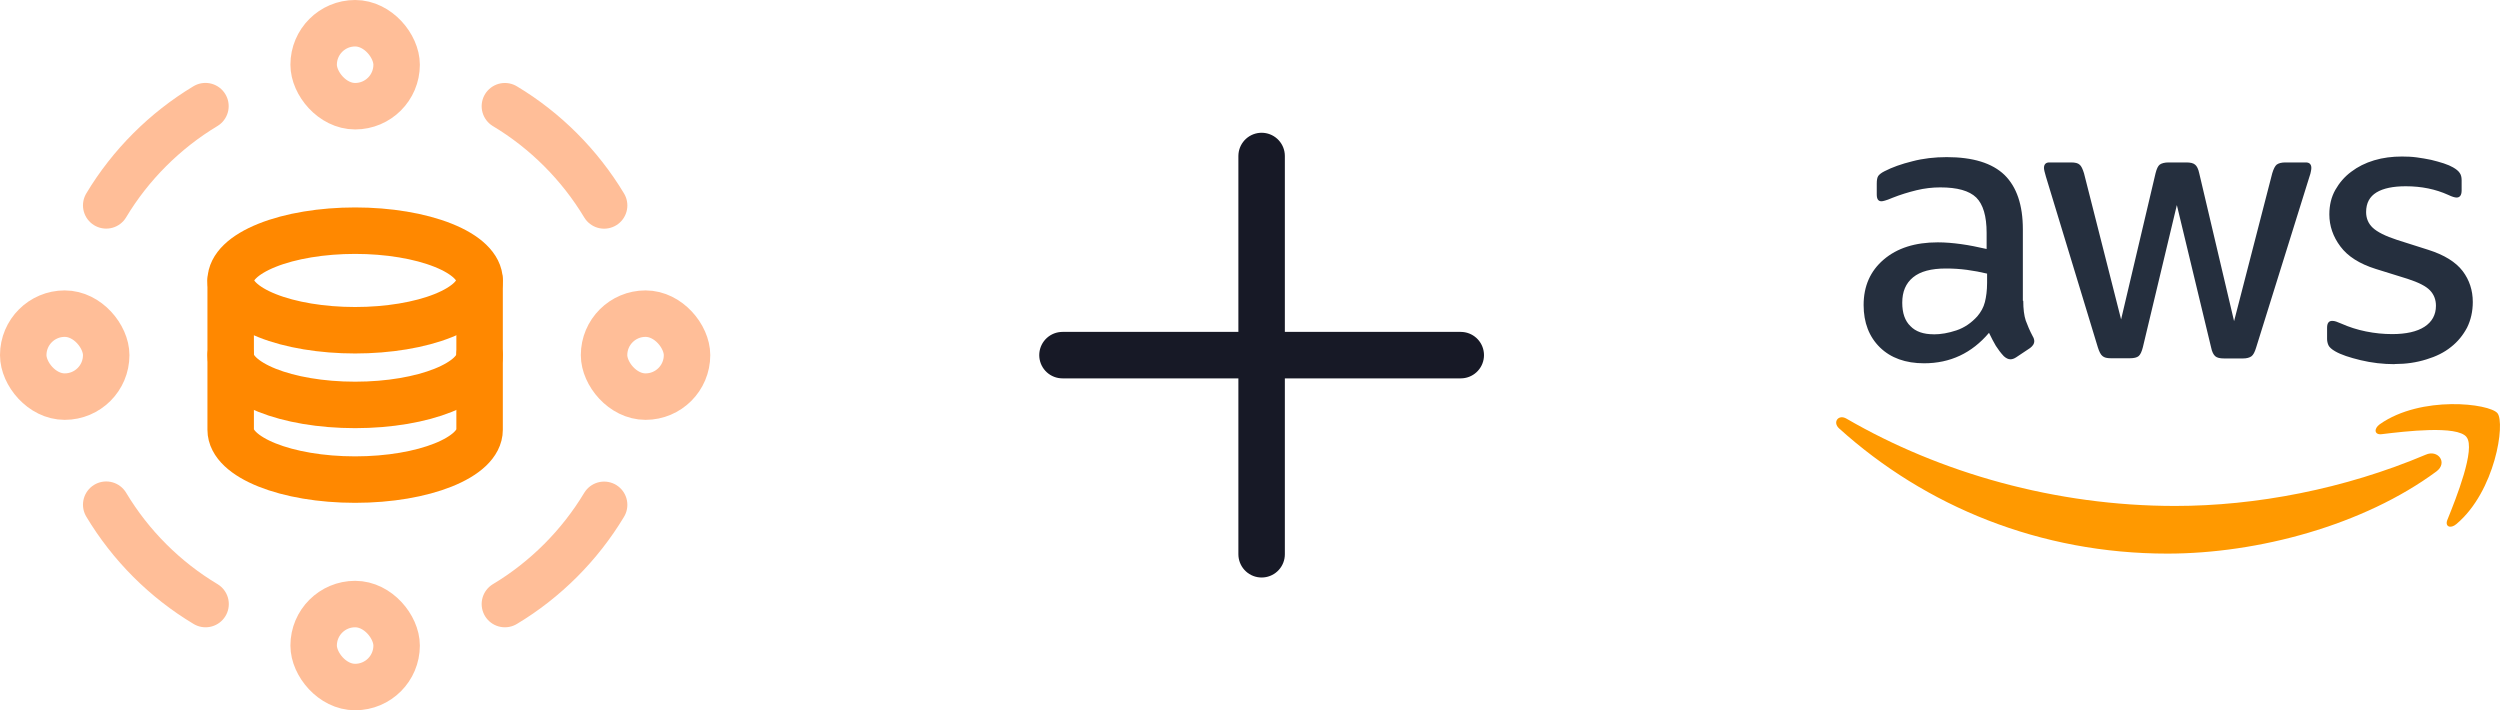
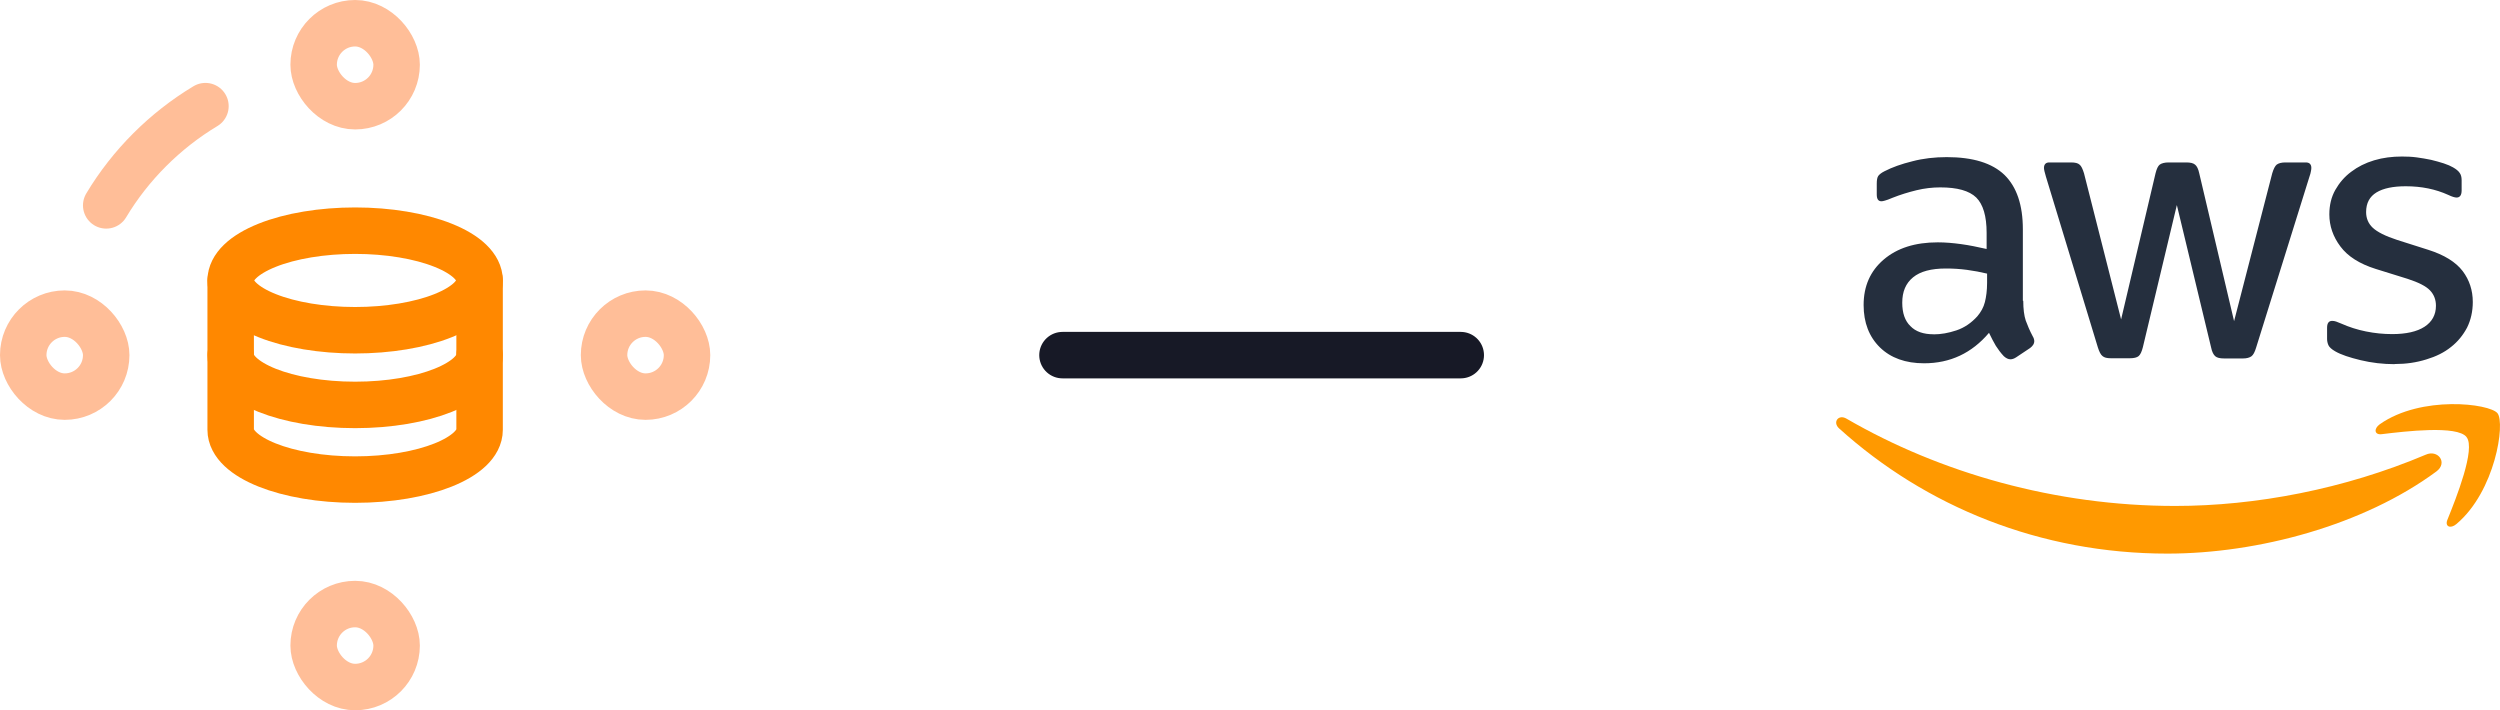
<svg xmlns="http://www.w3.org/2000/svg" id="Layer_2" viewBox="0 0 376.62 107">
  <defs>
    <style>.cls-1,.cls-2,.cls-3,.cls-4{fill:none;}.cls-5{fill:#f90;fill-rule:evenodd;}.cls-2{stroke:#ffbe98;}.cls-2,.cls-3,.cls-4{stroke-linecap:round;stroke-linejoin:round;stroke-width:7px;}.cls-6{fill:#252f3e;}.cls-7{clip-path:url(#clippath-1);}.cls-3{stroke:#171926;}.cls-8{clip-path:url(#clippath);}.cls-4{stroke:#f80;}</style>
    <clipPath id="clippath">
      <rect class="cls-1" x="276.62" y="23.6" width="100" height="59.8" />
    </clipPath>
    <clipPath id="clippath-1">
      <rect class="cls-1" x="276.62" y="23.6" width="100" height="59.8" />
    </clipPath>
  </defs>
  <g id="Layer_1-2">
    <rect class="cls-2" x="47.25" y="3.5" width="12.5" height="12.5" rx="6.25" ry="6.25" />
    <rect class="cls-2" x="47.25" y="91" width="12.5" height="12.5" rx="6.25" ry="6.25" />
    <rect class="cls-2" x="91" y="47.25" width="12.5" height="12.5" rx="6.25" ry="6.25" />
    <rect class="cls-2" x="3.5" y="47.25" width="12.5" height="12.5" rx="6.25" ry="6.25" />
-     <path class="cls-2" d="M76.06,16c3.06,1.83,5.89,4.06,8.39,6.56s4.72,5.33,6.56,8.39" />
-     <path class="cls-2" d="M16,76.03c3.68,6.14,8.83,11.29,14.97,14.97" />
    <path class="cls-2" d="M16,30.94c1.83-3.06,4.06-5.89,6.56-8.39,2.5-2.5,5.33-4.72,8.39-6.56" />
-     <path class="cls-2" d="M76.06,91c3.06-1.83,5.89-4.06,8.39-6.56,2.5-2.5,4.72-5.33,6.56-8.39" />
    <path class="cls-4" d="M34.75,42.25c0,1.99,1.98,3.9,5.49,5.3,3.52,1.41,8.29,2.2,13.26,2.2s9.74-.79,13.26-2.2c3.52-1.41,5.49-3.31,5.49-5.3s-1.98-3.9-5.49-5.3c-3.52-1.41-8.29-2.2-13.26-2.2s-9.74.79-13.26,2.2c-3.52,1.41-5.49,3.31-5.49,5.3Z" />
    <path class="cls-4" d="M34.75,42.25v11.25c0,4.14,8.4,7.5,18.75,7.5s18.75-3.36,18.75-7.5v-11.25" />
    <path class="cls-4" d="M34.75,53.5v11.25c0,4.14,8.4,7.5,18.75,7.5s18.75-3.36,18.75-7.5v-11.25" />
-     <line class="cls-3" x1="190.06" y1="23.5" x2="190.06" y2="83.5" />
    <line class="cls-3" x1="220.06" y1="53.5" x2="160.06" y2="53.5" />
    <g id="AWS">
      <g class="cls-8">
        <g class="cls-7">
          <path class="cls-6" d="M304.8,45.32c0,1.23.13,2.23.37,2.96.27.73.6,1.53,1.06,2.39.17.27.23.53.23.76,0,.33-.2.67-.63,1l-2.1,1.4c-.3.2-.6.3-.86.3-.33,0-.67-.17-1-.47-.47-.5-.86-1.03-1.2-1.56-.33-.57-.67-1.2-1.03-1.96-2.59,3.06-5.85,4.59-9.78,4.59-2.79,0-5.02-.8-6.65-2.39-1.63-1.6-2.46-3.73-2.46-6.39,0-2.83,1-5.12,3.03-6.85,2.03-1.73,4.72-2.59,8.15-2.59,1.13,0,2.29.1,3.53.27s2.49.43,3.82.73v-2.43c0-2.53-.53-4.29-1.56-5.32-1.06-1.03-2.86-1.53-5.42-1.53-1.16,0-2.36.13-3.59.43-1.23.3-2.43.67-3.59,1.13-.53.23-.93.37-1.16.43-.23.07-.4.1-.53.1-.47,0-.7-.33-.7-1.03v-1.63c0-.53.07-.93.23-1.16.17-.23.47-.47.93-.7,1.16-.6,2.56-1.1,4.19-1.5,1.63-.43,3.36-.63,5.19-.63,3.96,0,6.85.9,8.71,2.69,1.83,1.8,2.76,4.52,2.76,8.18v10.78h.07ZM291.3,50.37c1.1,0,2.23-.2,3.43-.6,1.2-.4,2.26-1.13,3.16-2.13.53-.63.93-1.33,1.13-2.13.2-.8.33-1.76.33-2.89v-1.4c-.96-.23-2-.43-3.06-.57s-2.1-.2-3.13-.2c-2.23,0-3.86.43-4.96,1.33-1.1.9-1.63,2.16-1.63,3.82,0,1.56.4,2.73,1.23,3.53.8.83,1.96,1.23,3.49,1.23M318,53.97c-.6,0-1-.1-1.26-.33-.27-.2-.5-.67-.7-1.3l-7.82-25.71c-.2-.67-.3-1.1-.3-1.33,0-.53.27-.83.8-.83h3.26c.63,0,1.06.1,1.3.33.27.2.47.67.67,1.3l5.59,22.02,5.19-22.02c.17-.67.37-1.1.63-1.3.27-.2.73-.33,1.33-.33h2.66c.63,0,1.06.1,1.33.33.27.2.5.67.63,1.3l5.25,22.28,5.75-22.28c.2-.67.43-1.1.67-1.3.27-.2.7-.33,1.3-.33h3.09c.53,0,.83.27.83.83,0,.17-.03.33-.07.53-.03.2-.1.47-.23.83l-8.02,25.71c-.2.67-.43,1.1-.7,1.3s-.7.33-1.26.33h-2.86c-.63,0-1.06-.1-1.33-.33-.27-.23-.5-.67-.63-1.33l-5.16-21.45-5.12,21.42c-.17.67-.37,1.1-.63,1.33-.27.23-.73.33-1.33.33h-2.86ZM360.74,54.86c-1.73,0-3.46-.2-5.12-.6-1.66-.4-2.96-.83-3.82-1.33-.53-.3-.9-.63-1.03-.93s-.2-.63-.2-.93v-1.7c0-.7.27-1.03.76-1.03.2,0,.4.03.6.1.2.07.5.2.83.33,1.13.5,2.36.9,3.66,1.16,1.33.27,2.63.4,3.96.4,2.1,0,3.73-.37,4.86-1.1,1.13-.73,1.73-1.8,1.73-3.16,0-.93-.3-1.7-.9-2.33-.6-.63-1.73-1.2-3.36-1.73l-4.82-1.5c-2.43-.76-4.22-1.9-5.32-3.39-1.1-1.46-1.66-3.09-1.66-4.82,0-1.4.3-2.63.9-3.69.6-1.06,1.4-2,2.39-2.73,1-.76,2.13-1.33,3.46-1.73,1.33-.4,2.73-.57,4.19-.57.73,0,1.5.03,2.23.13.76.1,1.46.23,2.16.37.67.17,1.3.33,1.9.53.6.2,1.06.4,1.4.6.47.27.8.53,1,.83.2.27.3.63.3,1.1v1.56c0,.7-.27,1.06-.76,1.06-.27,0-.7-.13-1.26-.4-1.9-.86-4.02-1.3-6.39-1.3-1.9,0-3.39.3-4.42.93-1.03.63-1.56,1.6-1.56,2.96,0,.93.33,1.73,1,2.36s1.9,1.26,3.66,1.83l4.72,1.5c2.39.76,4.12,1.83,5.16,3.19,1.03,1.36,1.53,2.93,1.53,4.66,0,1.43-.3,2.73-.86,3.86-.6,1.13-1.4,2.13-2.43,2.93-1.03.83-2.26,1.43-3.69,1.86-1.5.47-3.06.7-4.76.7" />
          <path class="cls-5" d="M367.03,71.03c-10.94,8.08-26.84,12.37-40.51,12.37-19.16,0-36.42-7.08-49.46-18.86-1.03-.93-.1-2.2,1.13-1.46,14.1,8.18,31.5,13.14,49.49,13.14,12.14,0,25.48-2.53,37.75-7.72,1.83-.83,3.39,1.2,1.6,2.53" />
          <path class="cls-5" d="M371.58,65.84c-1.4-1.8-9.25-.86-12.8-.43-1.06.13-1.23-.8-.27-1.5,6.25-4.39,16.53-3.13,17.73-1.66,1.2,1.5-.33,11.77-6.19,16.7-.9.76-1.76.37-1.36-.63,1.33-3.29,4.29-10.71,2.89-12.47" />
        </g>
      </g>
    </g>
  </g>
</svg>